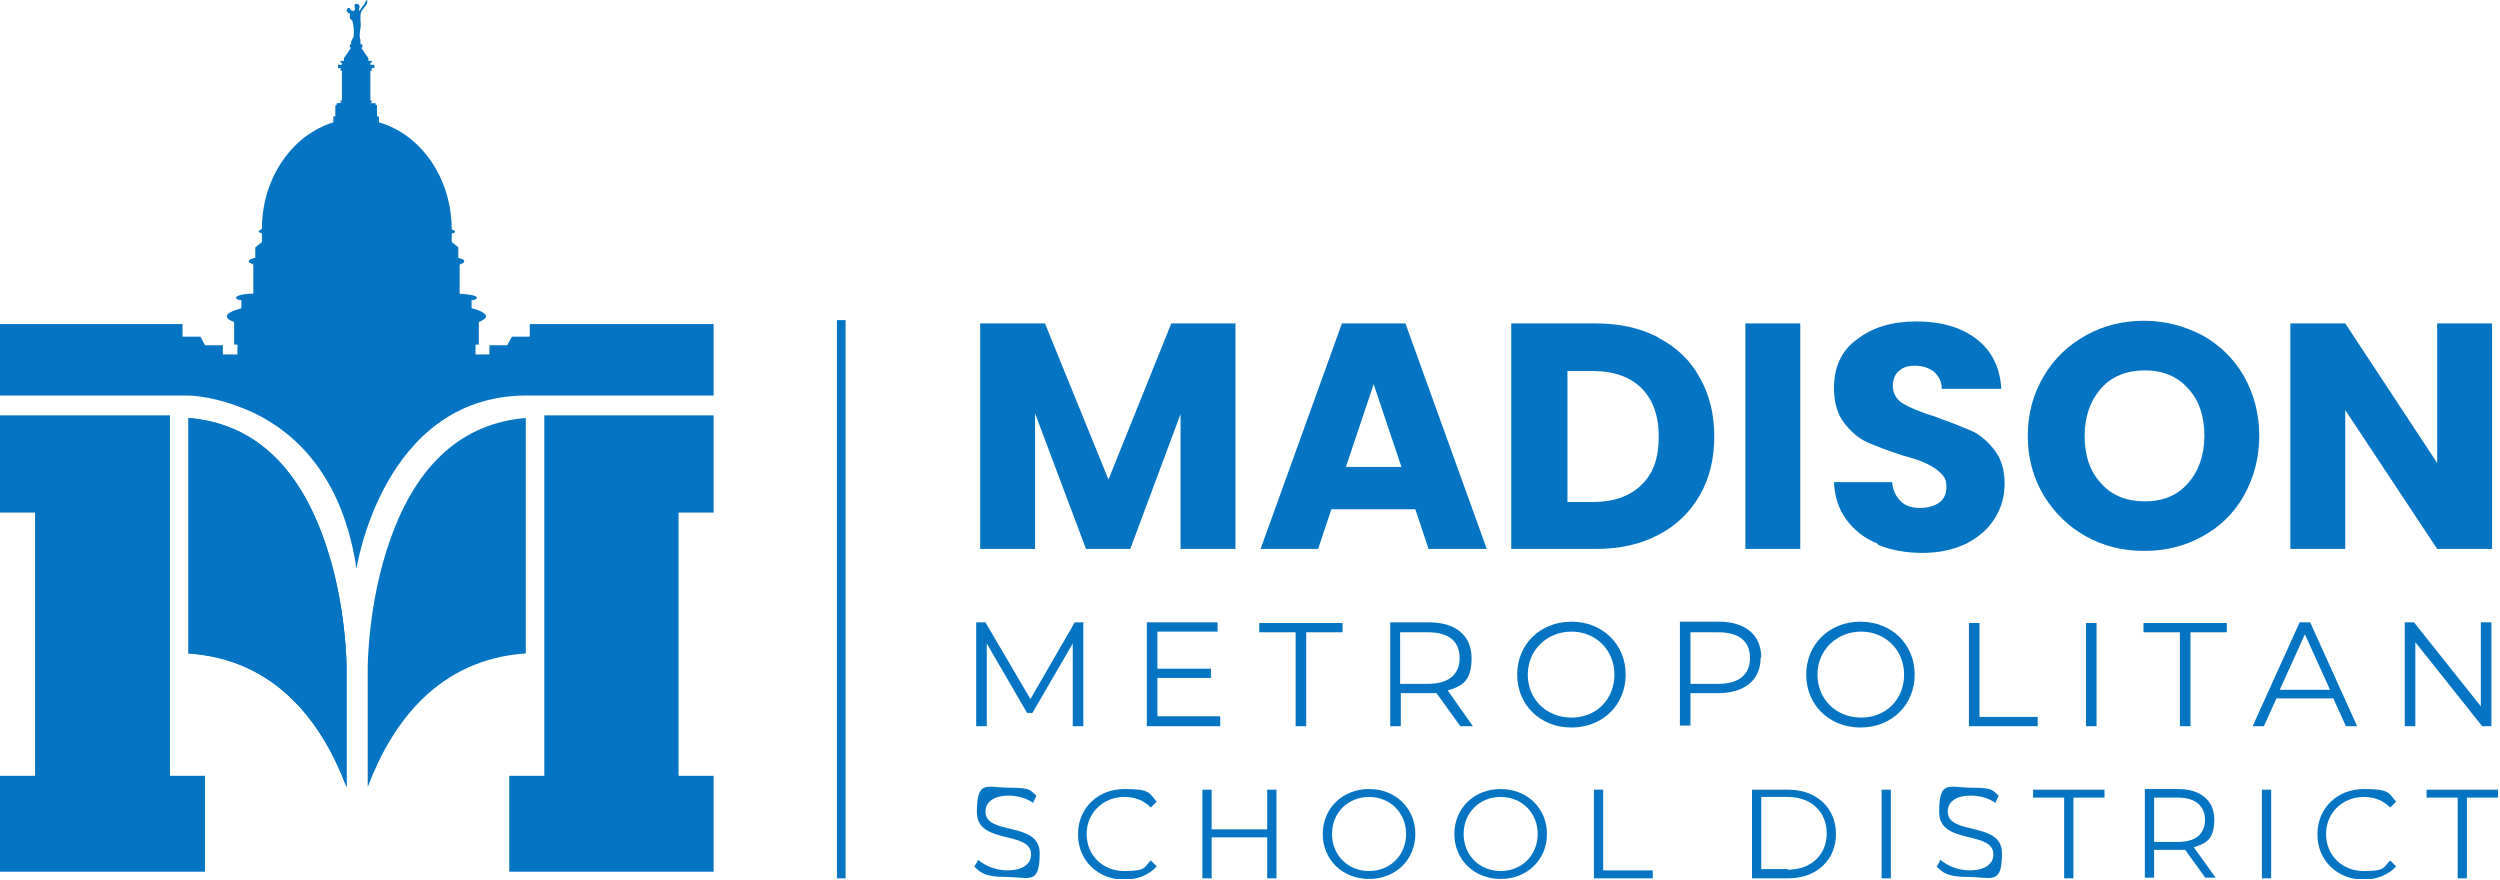
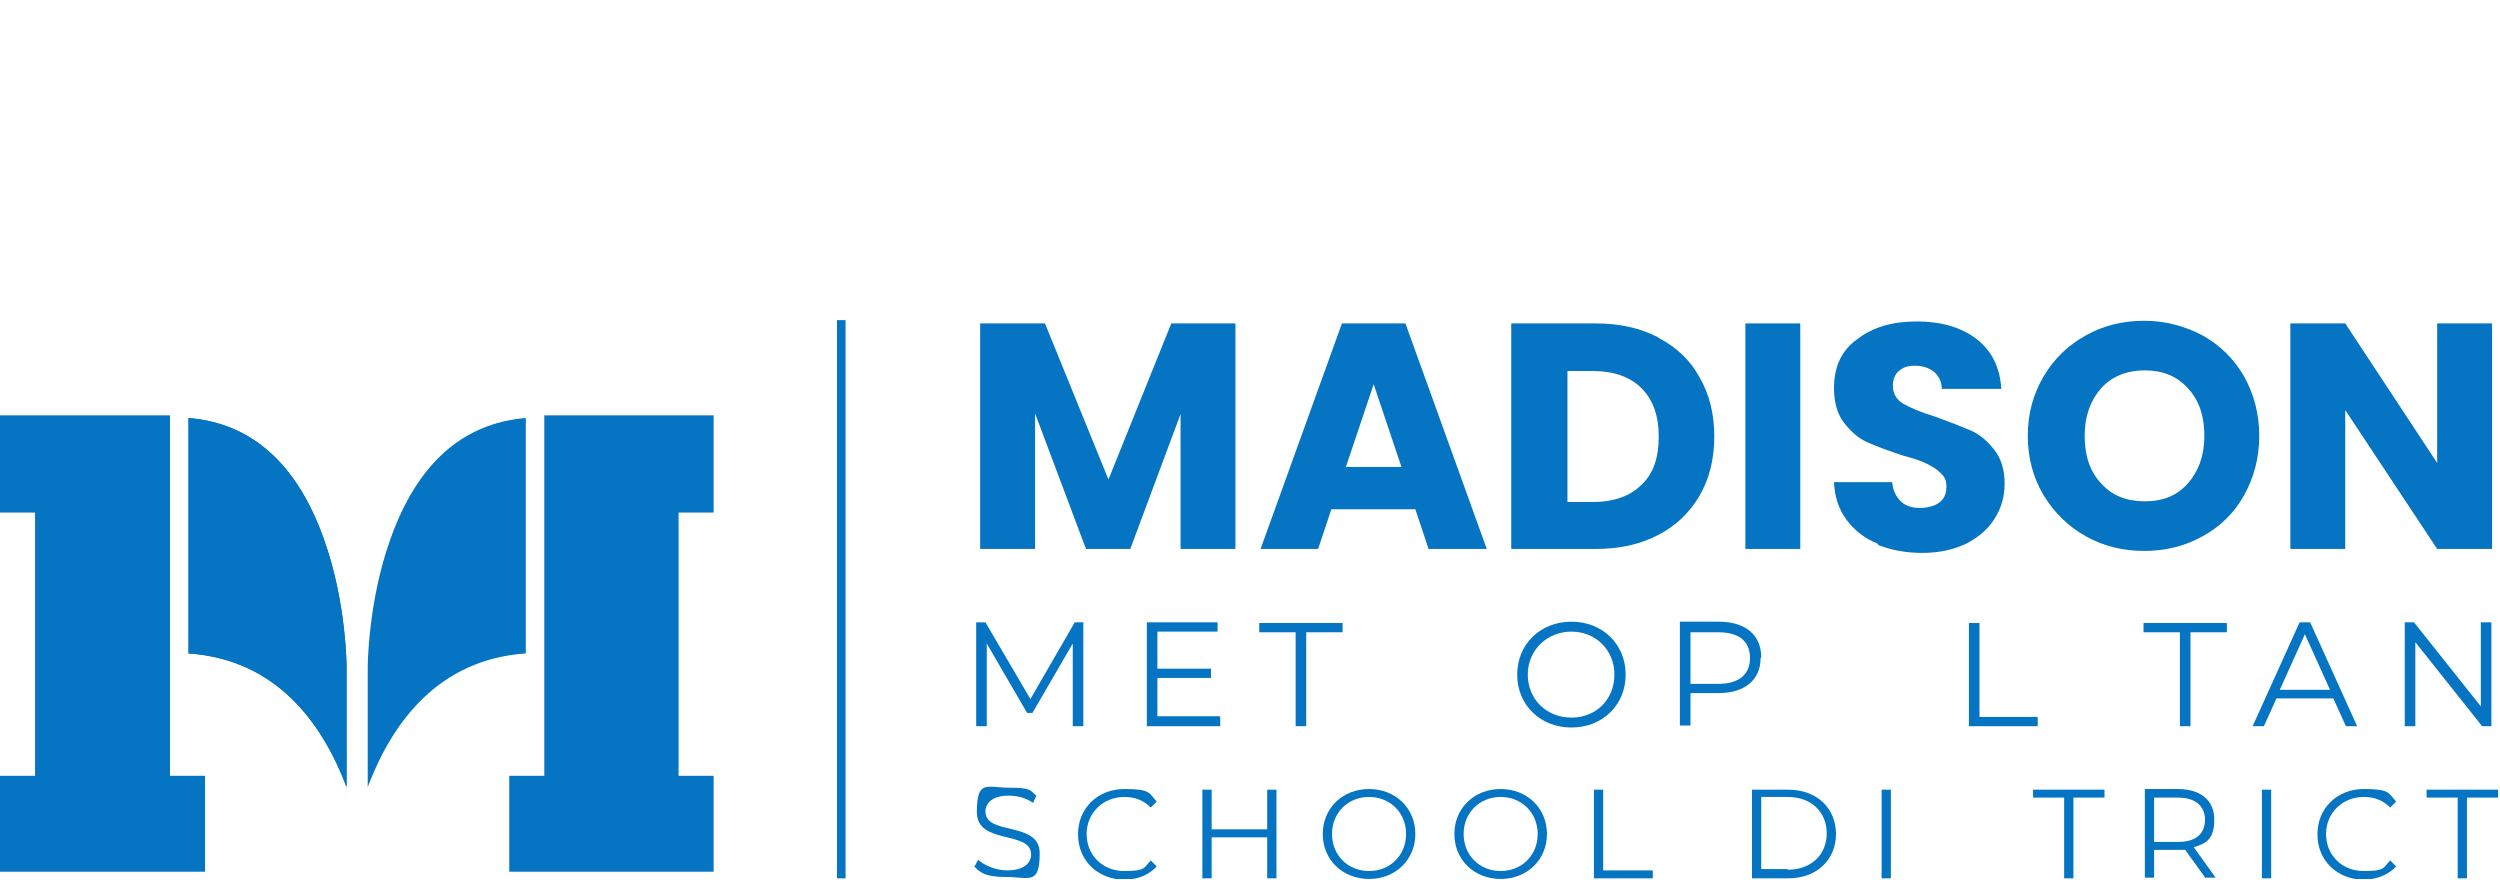
<svg xmlns="http://www.w3.org/2000/svg" width="378" height="133" viewBox="0 0 378 133" fill="none">
  <g clip-path="url(#clip0_11105_135037)">
    <path d="M186.8 48.9V83H178.5V62.6L170.9 83H164.2L156.5 62.5V83H148.2V48.9H158L167.6 72.5L177.1 48.9H186.9H186.8Z" fill="#0574C3" />
    <path d="M214 77H201.3L199.3 83H190.6L202.9 48.9H212.5L224.8 83H216L214 77ZM211.9 70.6L207.7 58.1L203.5 70.6H211.9Z" fill="#0574C3" />
    <path d="M250.8 51.1C253.5 52.5 255.6 54.5 257 57.1C258.5 59.7 259.2 62.7 259.2 66C259.2 69.3 258.5 72.3 257 74.9C255.5 77.5 253.4 79.5 250.7 80.9C248 82.3 244.9 83 241.3 83H228.5V48.9H241.3C244.9 48.9 248 49.6 250.7 51L250.8 51.1ZM248.2 73.3C250 71.6 250.8 69.2 250.8 66C250.8 62.8 249.9 60.4 248.2 58.7C246.5 57 244 56.1 240.9 56.1H237V75.9H240.9C244 75.9 246.5 75 248.2 73.3Z" fill="#0574C3" />
    <path d="M272.2 48.9V83H263.9V48.9H272.2Z" fill="#0574C3" />
    <path d="M283.9 82.2C281.9 81.4 280.4 80.2 279.2 78.6C278 77 277.4 75.1 277.3 72.9H286.1C286.2 74.2 286.7 75.1 287.4 75.8C288.1 76.5 289.1 76.8 290.3 76.8C291.5 76.8 292.5 76.5 293.2 76C293.9 75.5 294.3 74.7 294.3 73.6C294.3 72.5 294 72.1 293.4 71.5C292.8 70.9 292.1 70.5 291.3 70.1C290.5 69.7 289.3 69.3 287.8 68.9C285.6 68.2 283.8 67.5 282.4 66.9C281 66.3 279.8 65.2 278.8 63.9C277.8 62.6 277.3 60.8 277.3 58.7C277.3 55.5 278.4 53 280.8 51.3C283.1 49.5 286.1 48.6 289.8 48.6C293.5 48.6 296.6 49.5 298.9 51.3C301.2 53.1 302.4 55.6 302.6 58.8H293.6C293.6 57.7 293.1 56.8 292.4 56.2C291.6 55.6 290.7 55.3 289.5 55.3C288.3 55.3 287.7 55.6 287.1 56.1C286.5 56.6 286.2 57.4 286.2 58.4C286.2 59.4 286.7 60.4 287.7 61C288.7 61.6 290.3 62.3 292.6 63C294.8 63.8 296.6 64.5 298 65.1C299.4 65.7 300.6 66.8 301.6 68.1C302.6 69.4 303.1 71.1 303.1 73.1C303.1 75.1 302.6 76.8 301.6 78.4C300.6 80 299.2 81.2 297.3 82.2C295.4 83.1 293.2 83.6 290.7 83.6C288.2 83.6 286 83.2 284 82.4L283.9 82.2Z" fill="#0574C3" />
    <path d="M315.4 81.1C312.7 79.6 310.6 77.5 309 74.9C307.4 72.2 306.6 69.2 306.6 65.9C306.6 62.6 307.4 59.6 309 56.9C310.6 54.2 312.7 52.2 315.4 50.7C318.1 49.2 321 48.5 324.2 48.5C327.4 48.5 330.3 49.3 333 50.7C335.7 52.2 337.8 54.3 339.3 56.9C340.8 59.6 341.6 62.6 341.6 65.9C341.6 69.2 340.8 72.2 339.3 74.9C337.8 77.6 335.6 79.7 333 81.1C330.3 82.6 327.4 83.3 324.2 83.3C321 83.3 318.1 82.6 315.4 81.1ZM330.8 73.1C332.4 71.3 333.3 68.9 333.3 65.9C333.3 62.9 332.5 60.5 330.8 58.7C329.2 56.9 327 56 324.3 56C321.6 56 319.3 56.9 317.7 58.7C316.1 60.5 315.2 62.9 315.2 65.9C315.2 68.9 316 71.3 317.7 73.1C319.3 74.9 321.5 75.8 324.3 75.8C327.1 75.8 329.2 74.9 330.8 73.1Z" fill="#0574C3" />
    <path d="M376.8 83H368.5L354.6 62V83H346.3V48.9H354.6L368.5 70V48.9H376.8V83Z" fill="#0574C3" />
    <path d="M163.8 94.2V109.8H162.2V97.3L156.1 107.8H155.3L149.2 97.3V109.8H147.6V94.1H149L155.8 105.7L162.5 94.1H163.9L163.8 94.2Z" fill="#0574C3" />
    <path d="M184.5 108.4V109.8H173.4V94.1H184.1V95.5H175V101.1H183.1V102.5H175V108.3H184.4L184.5 108.4Z" fill="#0574C3" />
    <path d="M195.9 95.6H190.4V94.2H203V95.6H197.5V109.8H195.9V95.6Z" fill="#0574C3" />
-     <path d="M220.8 109.8L217.2 104.8C216.8 104.8 216.4 104.8 216 104.8H211.8V109.8H210.2V94.1H216.1C220.1 94.1 222.5 96.1 222.5 99.5C222.5 102.9 221.2 103.7 218.9 104.4L222.7 109.8H220.9H220.8ZM220.7 99.5C220.7 97 219.1 95.6 215.9 95.6H211.7V103.4H215.9C219 103.4 220.7 102 220.7 99.5Z" fill="#0574C3" />
    <path d="M229.4 102C229.4 97.4 232.9 94 237.6 94C242.3 94 245.8 97.4 245.8 102C245.8 106.6 242.3 110 237.6 110C232.9 110 229.4 106.6 229.4 102ZM244.1 102C244.1 98.3 241.3 95.5 237.6 95.5C233.9 95.5 231 98.3 231 102C231 105.7 233.8 108.5 237.6 108.5C241.4 108.5 244.1 105.7 244.1 102Z" fill="#0574C3" />
    <path d="M266.2 99.5C266.2 102.8 263.8 104.8 259.8 104.8H255.6V109.7H254V94H259.9C263.9 94 266.3 96 266.3 99.4L266.2 99.5ZM264.6 99.5C264.6 97 263 95.6 259.8 95.6H255.6V103.4H259.8C262.9 103.4 264.6 102 264.6 99.5Z" fill="#0574C3" />
-     <path d="M273.1 102C273.1 97.4 276.6 94 281.3 94C286 94 289.5 97.4 289.5 102C289.5 106.6 286 110 281.3 110C276.6 110 273.1 106.6 273.1 102ZM287.9 102C287.9 98.3 285.1 95.5 281.4 95.5C277.7 95.5 274.8 98.3 274.8 102C274.8 105.7 277.6 108.5 281.4 108.5C285.2 108.5 287.9 105.7 287.9 102Z" fill="#0574C3" />
    <path d="M297.7 94.2H299.3V108.4H308.1V109.8H297.7V94.1V94.2Z" fill="#0574C3" />
-     <path d="M315.4 94.2H317V109.8H315.4C315.4 109.8 315.4 94.1 315.4 94.2Z" fill="#0574C3" />
    <path d="M329.6 95.6H324.1V94.2H336.7V95.6H331.2V109.8H329.6V95.6Z" fill="#0574C3" />
    <path d="M352.9 105.6H344.2L342.3 109.8H340.6L347.7 94.1H349.3L356.4 109.8H354.7L352.8 105.6H352.9ZM352.3 104.3L348.5 95.9L344.7 104.3H352.2H352.3Z" fill="#0574C3" />
    <path d="M376.7 94.2V109.8H375.3L365.2 97.1V109.8H363.6V94.1H365L375.1 106.8V94.1H376.7V94.2Z" fill="#0574C3" />
    <path d="M147.3 131.1L147.9 130C148.9 130.9 150.6 131.6 152.3 131.6C154.8 131.6 155.9 130.5 155.9 129.2C155.9 125.5 147.7 127.8 147.7 122.8C147.7 117.8 149.2 119.1 152.6 119.1C156 119.1 155.7 119.5 156.7 120.3L156.2 121.4C155.1 120.6 153.7 120.3 152.5 120.3C150.1 120.3 149 121.4 149 122.7C149 126.4 157.2 124.1 157.2 129C157.2 133.9 155.6 132.6 152.2 132.6C148.8 132.6 148.2 131.9 147.2 130.9L147.3 131.1Z" fill="#0574C3" />
    <path d="M163 126.1C163 122.2 166 119.3 170 119.3C174 119.3 173.7 119.9 174.9 121.2L174 122.1C172.9 121 171.6 120.5 170 120.5C166.8 120.5 164.3 122.9 164.3 126.1C164.3 129.3 166.7 131.7 170 131.7C173.3 131.7 172.9 131.2 174 130.1L174.9 131C173.7 132.3 172 133 170 133C166 133 163 130.1 163 126.2V126.1Z" fill="#0574C3" />
    <path d="M193 119.4V132.8H191.6V126.6H183.2V132.8H181.8V119.4H183.2V125.4H191.6V119.4H193Z" fill="#0574C3" />
    <path d="M200 126.1C200 122.2 203 119.3 207 119.3C211 119.3 214 122.2 214 126.1C214 130 211 132.9 207 132.9C203 132.9 200 130 200 126.1ZM212.6 126.1C212.6 122.9 210.2 120.5 207 120.5C203.8 120.5 201.4 122.9 201.4 126.1C201.4 129.3 203.8 131.7 207 131.7C210.2 131.7 212.6 129.3 212.6 126.1Z" fill="#0574C3" />
    <path d="M219.9 126.1C219.9 122.2 222.9 119.3 226.9 119.3C230.9 119.3 233.9 122.2 233.9 126.1C233.9 130 230.9 132.9 226.9 132.9C222.9 132.9 219.9 130 219.9 126.1ZM232.5 126.1C232.5 122.9 230.1 120.5 226.9 120.5C223.7 120.5 221.3 122.9 221.3 126.1C221.3 129.3 223.7 131.7 226.9 131.7C230.1 131.7 232.5 129.3 232.5 126.1Z" fill="#0574C3" />
    <path d="M241 119.4H242.4V131.6H249.9V132.8H241V119.4Z" fill="#0574C3" />
    <path d="M264.9 119.4H270.4C274.7 119.4 277.6 122.2 277.6 126.1C277.6 130 274.7 132.8 270.4 132.8H264.9V119.4ZM270.3 131.5C273.9 131.5 276.2 129.2 276.2 126C276.2 122.8 273.9 120.5 270.3 120.5H266.3V131.4H270.3V131.5Z" fill="#0574C3" />
    <path d="M284.5 119.4H285.9V132.8H284.5V119.4Z" fill="#0574C3" />
-     <path d="M292.8 131.1L293.4 130C294.4 130.9 296.1 131.6 297.8 131.6C300.3 131.6 301.4 130.5 301.4 129.2C301.4 125.5 293.2 127.8 293.2 122.8C293.2 117.8 294.7 119.1 298.1 119.1C301.5 119.1 301.2 119.5 302.2 120.3L301.7 121.4C300.6 120.6 299.2 120.3 298 120.3C295.5 120.3 294.5 121.4 294.5 122.7C294.5 126.4 302.7 124.1 302.7 129C302.7 133.9 301.1 132.6 297.7 132.6C294.3 132.6 293.7 131.9 292.7 130.9L292.8 131.1Z" fill="#0574C3" />
    <path d="M312.1 120.6H307.4V119.4H318.2V120.6H313.5V132.8H312.1V120.6Z" fill="#0574C3" />
    <path d="M333.5 132.8L330.4 128.5C330.1 128.5 329.7 128.5 329.3 128.5H325.7V132.7H324.3V119.3H329.3C332.7 119.3 334.8 121 334.8 123.9C334.8 126.8 333.7 127.5 331.7 128.1L335 132.7H333.5V132.8ZM333.4 124C333.4 121.9 332 120.6 329.3 120.6H325.7V127.3H329.3C332 127.3 333.4 126.1 333.4 123.9V124Z" fill="#0574C3" />
    <path d="M342 119.4H343.4V132.8H342V119.4Z" fill="#0574C3" />
    <path d="M350.4 126.1C350.4 122.2 353.4 119.3 357.4 119.3C361.4 119.3 361.1 119.9 362.3 121.2L361.4 122.1C360.3 121 359 120.5 357.4 120.5C354.2 120.5 351.7 122.9 351.7 126.1C351.7 129.3 354.1 131.7 357.4 131.7C360.7 131.7 360.3 131.2 361.4 130.1L362.3 131C361.1 132.3 359.3 133 357.4 133C353.4 133 350.4 130.1 350.4 126.2V126.1Z" fill="#0574C3" />
    <path d="M371.6 120.6H366.9V119.4H377.7V120.6H373V132.8H371.6V120.6Z" fill="#0574C3" />
    <path d="M28.5 63.2V98.8C41.7 99.7 48.7 109.2 52.4 119V100.9C52.4 100.9 52.4 91.1 49 81.6C45 70.2 38.1 64 28.5 63.2Z" fill="#0574C3" />
    <path d="M52.4 119C48.7 109.2 41.7 99.7 28.5 98.8V63.2C38.1 64 44.9 70.1 49 81.6C52.4 91.1 52.4 100.8 52.4 100.9V119Z" fill="#0574C3" />
    <path d="M79.5 98.8C66.3 99.7 59.3 109.2 55.6 119V100.9C55.6 100.9 55.6 91.1 59 81.6C63 70.2 69.9 64 79.5 63.2V98.8Z" fill="#0574C3" />
    <path d="M0 65.601V77.501H5.3V117.301H0V131.801H31V117.301H25.7V82.201V65.601V62.801H0V65.601Z" fill="#0574C3" />
    <path d="M82.3 62.801V64.501V82.201V117.301H77V131.801H107.9V117.301H102.6V77.501H107.9V63.001V62.801H82.3Z" fill="#0574C3" />
-     <path d="M80.1 49V50.9H77.4L76.7 52.2H74V53.6H73.5H71.9V52.1H72.4V48.7C73.1 48.4 73.5 48.1 73.5 47.8C73.5 47.5 72.7 46.9 71.3 46.6V45.4C71.8 45.4 72.1 45.2 72.1 45C72.1 44.7 71 44.5 69.5 44.4V40C70 39.8 70.2 39.7 70.2 39.5C70.2 39.3 69.9 39.1 69.3 39V37.4L68.3 36.6V35.3C68.6 35.3 68.8 35.1 68.8 35C68.8 34.9 68.6 34.8 68.3 34.7C68.3 26.9 63.6 20.3 57.3 18.5V17.9V17.6H57V16.2V15.9H56.8V15.6H56C56 15.5 56.2 15.5 56.2 15.5V15.2H56V10.7H56.2V10.3H56.6V9.8H56V9.5H56.2V9.2H55.7V8.8L54.6 7.2H54.8V6.7H54.5C54.5 6.5 54.5 6.3 54.5 6C54.3 5.6 54.4 4.9 54.5 4.3C54.6 3.7 54.5 3.2 54.5 3.1C54.5 3 54.5 2.4 54.5 2.4C54.5 2.4 54.5 1.8 54.8 1.5C55 1.2 55.4 0.8 55.5 0.5C55.6 0.2 55.5 0 55.5 0C55.5 0 55.2 0.2 55.2 0.4C55.2 0.6 54.7 1 54.6 1.3C54.4 1.6 54.3 1.7 54.3 1.7V1.4C54.2 1.4 54.5 1.1 54.3 0.8C54.1 0.5 53.6 0.5 53.6 0.8C53.6 1.1 53.7 1.4 53.7 1.4L53.4 1.7L53 1.5C53 1.5 53 1.2 52.7 1.2C52.5 1.2 52.3 1.6 52.5 1.8C52.7 2.1 52.9 2 52.9 2V2.8C53 2.8 53.3 3.2 53.3 3.2C53.3 3.2 53.5 4.1 53.5 4.6C53.5 5.1 53.5 5.6 53.4 5.7C53.4 5.8 53 6.2 53.1 6.5V6.7H52.9V7.2H53.1L52 8.8V9.2H51.5V9.5H51.7V9.8H51.1V10.3H51.5V10.7H51.7V15.2H51.5V15.5H51.7C51.7 15.6 50.9 15.6 50.9 15.6V15.9H50.7V16.2V17.6H50.4V17.9V18.5C44.2 20.4 39.6 26.9 39.6 34.6C39.3 34.8 39.1 34.9 39.1 35C39.1 35.1 39.3 35.2 39.6 35.3V36.6L38.6 37.4V39C38.6 39 38.6 39 38.4 39C37.9 39.2 37.6 39.3 37.6 39.5C37.6 39.7 37.9 39.8 38.3 40V44.4C36.8 44.4 35.7 44.7 35.7 45C35.7 45.3 36 45.3 36.5 45.4V46.6C35.1 47 34.3 47.4 34.3 47.8C34.3 48.2 34.7 48.4 35.4 48.7V52.1H35.9V53.6H33.7V52.2H31L30.3 50.9H27.6V49H0V59.8H28.4C28.4 59.8 31.5 59.8 35.6 61.3C42.3 63.6 51.5 69.8 53.9 86C53.9 86 57.8 60 79.4 59.8H81.8H107.9V49H80H80.1Z" fill="#0574C3" />
    <path d="M127.2 48.4V132.8" stroke="#0574C3" stroke-width="1.3" stroke-miterlimit="10" />
  </g>
  <defs>
    <clipPath id="clip0_11105_135037">
      <rect width="377.8" height="132.9" fill="white" />
    </clipPath>
  </defs>
</svg>